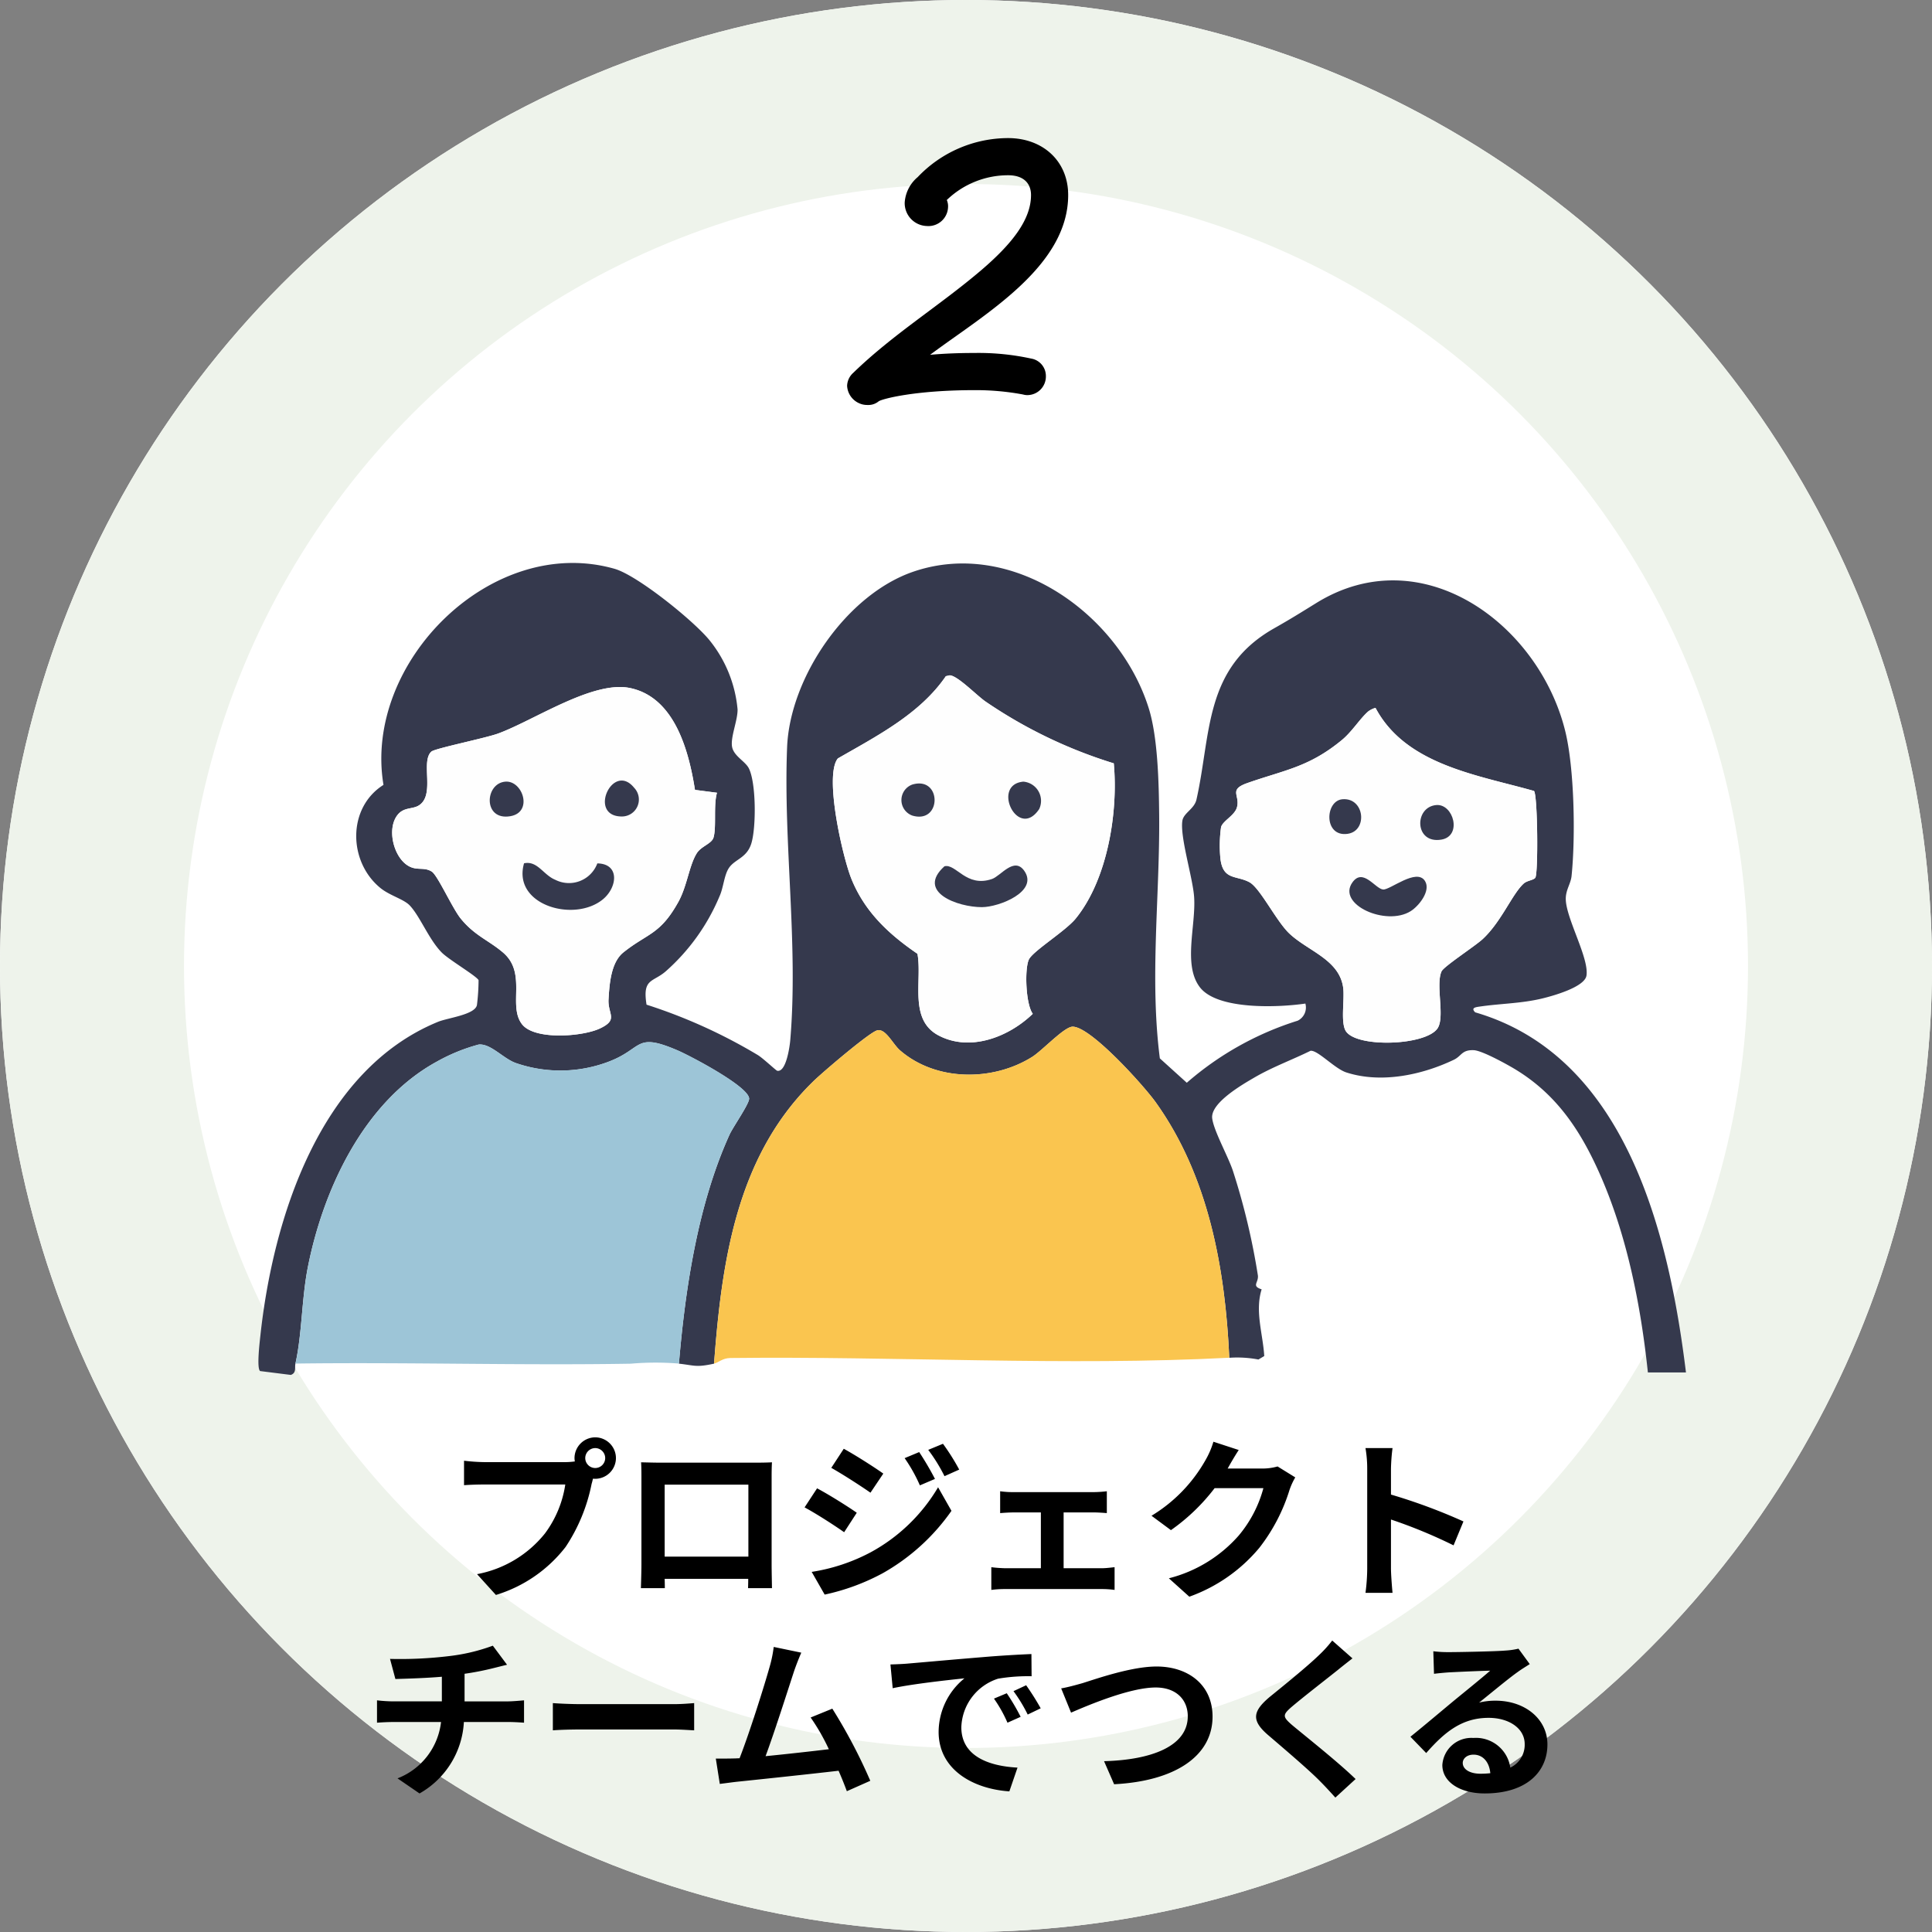
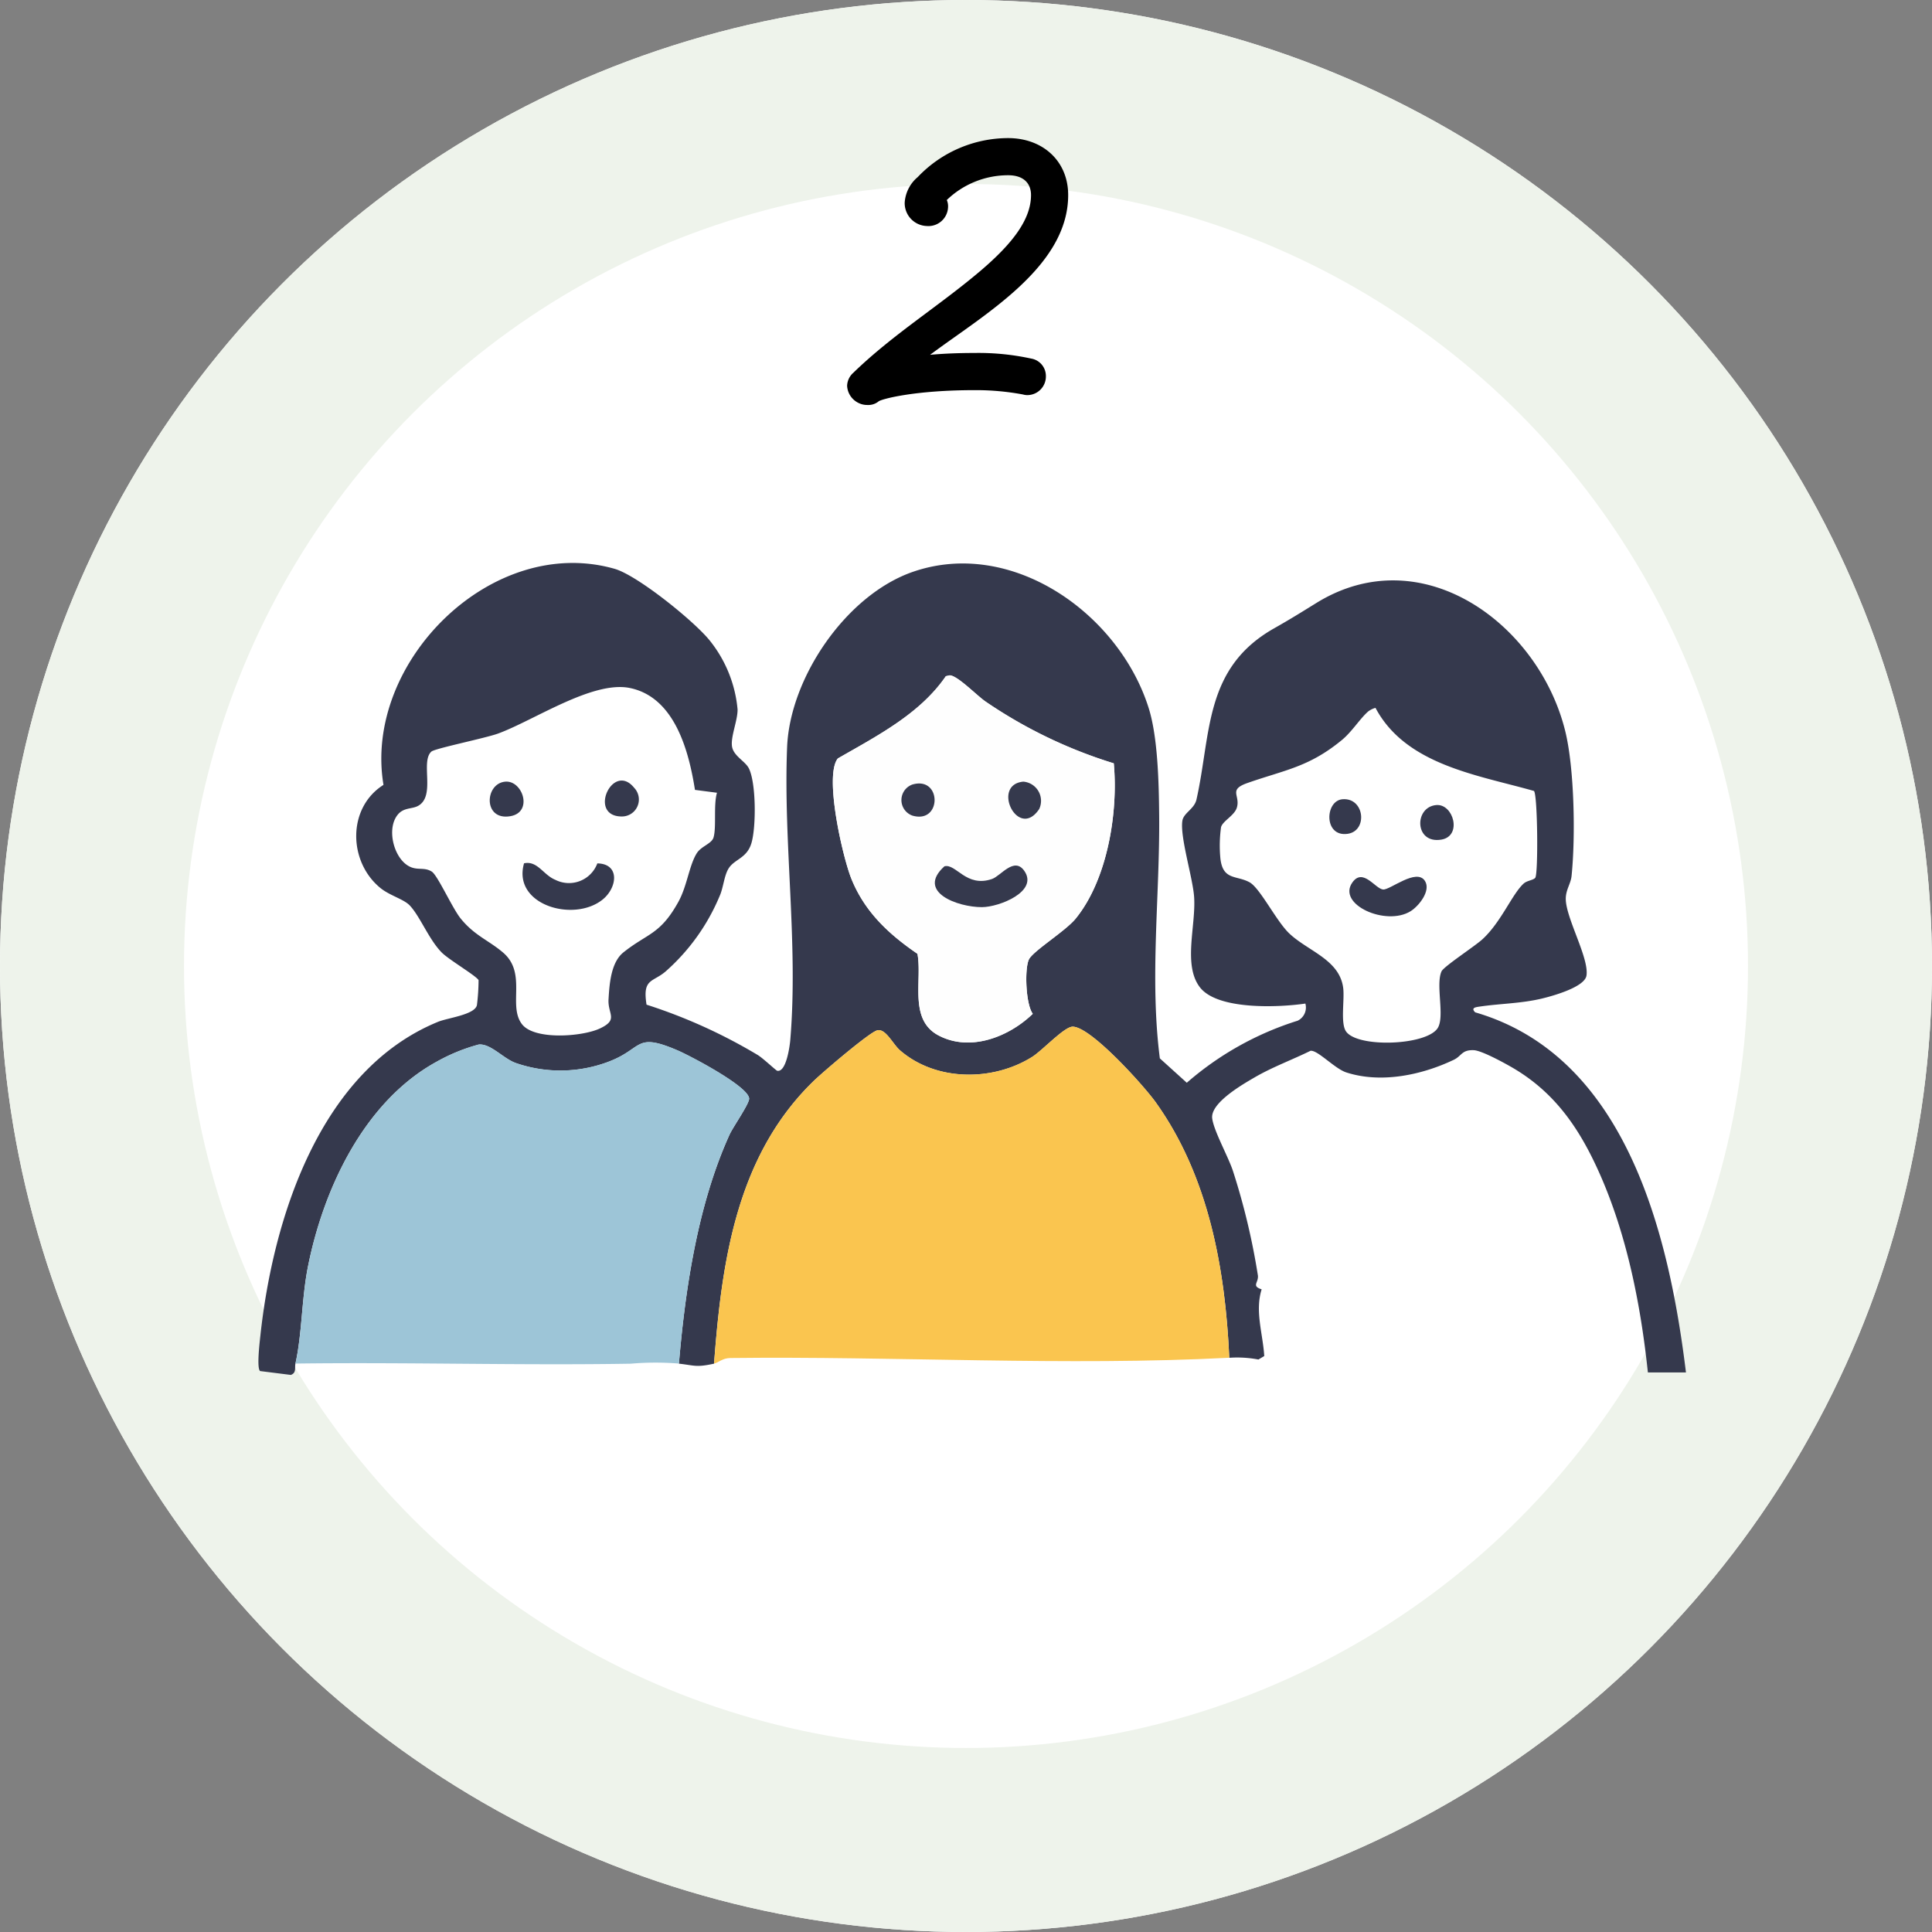
<svg xmlns="http://www.w3.org/2000/svg" width="210" height="210" viewBox="0 0 210 210">
  <rect x="0" y="0" width="210" height="210" fill="#808080" stroke="none" />
  <defs>
    <clipPath id="clip-path">
      <rect id="長方形_2111" data-name="長方形 2111" width="155.168" height="88.257" fill="none" />
    </clipPath>
  </defs>
  <g id="グループ_19121" data-name="グループ 19121" transform="translate(3442 -1206)">
    <g id="楕円形_339" data-name="楕円形 339" transform="translate(-3442 1206)" fill="#fff" stroke="#eef3eb" stroke-width="20">
      <circle cx="105" cy="105" r="105" stroke="none" />
      <circle cx="105" cy="105" r="95" fill="none" />
    </g>
    <g id="グループ_4437" data-name="グループ 4437" transform="translate(-3413.911 1267.191)">
      <g id="グループ_4436" data-name="グループ 4436" clip-path="url(#clip-path)">
        <path id="パス_13876" data-name="パス 13876" d="M4.024,87.024c-.1.429.137,1.006-.5,1.233L.189,87.838c-.4-.267-.052-3.146.022-3.831C1.583,71.245,6.671,55.134,19.533,49.872c1.052-.43,4.024-.768,4.22-1.825a22.872,22.872,0,0,0,.176-2.7c-.232-.458-3.24-2.227-4.01-3.01-1.4-1.425-2.355-3.939-3.476-5.115-.653-.685-2.182-1.069-3.194-1.9-3.486-2.851-3.606-8.708.345-11.2C11.37,10.8,25.374-3.166,38.708.635c2.494.711,8.647,5.683,10.345,7.792a13.945,13.945,0,0,1,3.029,7.5c.014,1.2-.78,2.99-.6,4.045.177,1.018,1.429,1.573,1.821,2.343.8,1.573.811,6.4.28,8.155-.484,1.6-1.776,1.715-2.428,2.663-.538.782-.6,2.154-1.035,3.1a22.426,22.426,0,0,1-5.845,8.155c-1.411,1.224-2.551.745-2.088,3.624a57.939,57.939,0,0,1,12.084,5.47c.557.332,1.982,1.681,2.114,1.711.982.221,1.37-2.682,1.423-3.317.889-10.471-.763-21.4-.343-31.846.305-7.588,6.456-16.586,13.7-19.075,10.767-3.7,22.376,4.571,25.6,14.808,1,3.165,1.107,8.165,1.142,11.586.09,8.786-1.052,17.746.074,26.5L100.91,56.5a33.617,33.617,0,0,1,12.052-6.745,1.6,1.6,0,0,0,.838-1.863c-2.918.432-9.53.71-11.452-1.753-1.888-2.421-.419-6.754-.643-9.857-.153-2.11-1.55-6.512-1.275-8.261.136-.863,1.3-1.271,1.533-2.31,1.612-7.172.8-14.282,8.44-18.606,1.749-.99,2.872-1.691,4.574-2.745,11.451-7.09,24.155,2.217,27.056,13.868,1.016,4.078,1.136,11.579.7,15.8-.089.862-.661,1.534-.628,2.56.068,2.126,2.548,6.383,2.248,8.267-.2,1.253-3.675,2.213-4.847,2.493-2.266.541-4.491.538-6.769.873-.433.063-.975.131-.479.624,16.439,4.789,21.071,24.143,22.91,39.141l-4.139,0c-.777-7.35-2.292-15.067-5.353-21.853-2.184-4.843-4.894-8.741-9.595-11.405-.842-.478-3.152-1.74-3.993-1.77-1.3-.047-1.3.637-2.154,1.044-3.461,1.653-7.9,2.6-11.684,1.375-1.266-.409-3.127-2.461-3.894-2.35-2.005.986-4.124,1.757-6.061,2.883-1.356.788-4.841,2.791-4.622,4.466.18,1.38,1.743,4.147,2.26,5.727a74.55,74.55,0,0,1,2.7,11.309c.126.807-.746,1.169.413,1.542-.747,2.374.136,4.841.284,7.252l-.634.376a12.311,12.311,0,0,0-3.17-.187c-.437-9.688-2.246-19.75-8.009-27.788-1.28-1.785-7.034-8.2-9.014-8.2-.911,0-3.283,2.582-4.392,3.28-4.265,2.685-10.459,2.689-14.375-.707-.792-.687-1.553-2.4-2.476-2.174-.858.214-5.979,4.6-6.922,5.517-8.359,8.119-9.977,19.555-10.814,30.71-1.969.43-2.078.193-3.819,0,.688-8.191,2.077-17.351,5.5-24.886.38-.837,2.144-3.345,2.131-3.917-.03-1.314-6.442-4.672-7.786-5.248-4.639-1.985-3.7-.239-7.4,1.2a14.783,14.783,0,0,1-10.2.169c-1.362-.5-2.71-2.13-4.011-2A19.719,19.719,0,0,0,19.4,54.2C11.526,58.5,7.089,67.96,5.39,76.458c-.7,3.48-.635,7.282-1.366,10.566M62.983,21.248c-1.519,1.847.524,10.763,1.488,13.125,1.458,3.574,4.056,5.986,7.164,8.109.535,2.9-.968,7.14,2.273,8.864,3.451,1.836,7.662.173,10.262-2.34-.772-1.051-.9-4.851-.431-5.887.417-.921,3.973-3.089,5.089-4.457,3.463-4.248,4.639-11.547,4.146-16.881a51.592,51.592,0,0,1-13.955-6.728c-.971-.678-3.04-2.822-3.881-2.839l-.418.095C71.9,16.425,67.2,18.82,62.983,21.248M49.846,24.978l-2.395-.312c-.663-4.2-2.185-10.059-7.065-11.072-4.039-.838-10.395,3.5-14.323,4.944-1.38.507-6.879,1.622-7.262,1.965-1.217,1.091.482,4.815-1.428,5.891-.672.378-1.565.16-2.223.96-1.195,1.453-.517,4.383.944,5.44,1.055.763,1.827.177,2.747.753.64.4,2.244,4,3.156,5.117,1.514,1.856,3.031,2.348,4.592,3.681,2.639,2.255.492,5.777,2.068,7.8,1.36,1.743,6.558,1.348,8.461.454,2.058-.967.842-1.543.938-3.169.1-1.683.262-4.012,1.616-5.1,2.625-2.1,3.981-1.9,5.97-5.484.957-1.724,1.181-4,2.013-5.305.483-.758,1.606-1.02,1.81-1.691.339-1.12-.02-3.527.379-4.872m70.742-8.8c-.885.791-1.732,2.173-2.816,3.066-3.589,2.958-6.2,3.247-10.277,4.678-2.1.737-.75,1.331-1.137,2.657-.255.875-1.517,1.443-1.72,2.124a14.562,14.562,0,0,0-.071,3.441c.28,2.375,1.743,1.785,3.164,2.564,1.145.628,2.9,4.206,4.311,5.553,2.013,1.921,5.455,2.838,5.867,5.905.174,1.294-.323,3.869.322,4.769,1.27,1.772,8.582,1.524,9.913-.318.869-1.2-.216-4.744.457-6.225.242-.533,3.641-2.742,4.459-3.5,2.034-1.874,3.208-4.889,4.462-6.038.374-.343,1.079-.37,1.27-.639.331-.468.259-8.946-.139-9.432-6.109-1.74-13.929-2.813-17.23-9.033a2.38,2.38,0,0,0-.836.424" transform="translate(0 0)" fill="#35394d" />
        <path id="パス_13877" data-name="パス 13877" d="M211.561,194.288c-17.7.92-36.43-.181-54.223.031-.882.011-1.283.5-1.779.605.837-11.155,2.455-22.59,10.814-30.71.943-.916,6.065-5.3,6.922-5.517.923-.23,1.684,1.487,2.476,2.174,3.916,3.4,10.11,3.392,14.375.707,1.109-.7,3.481-3.282,4.392-3.28,1.98.006,7.734,6.417,9.014,8.2,5.763,8.038,7.572,18.1,8.009,27.788" transform="translate(-106.033 -107.9)" fill="#fac54f" />
        <path id="パス_13878" data-name="パス 13878" d="M54.323,198.529a31.2,31.2,0,0,0-5.237.013c-12.141.2-24.307-.175-36.446-.013.731-3.284.67-7.086,1.366-10.566,1.7-8.5,6.136-17.959,14.012-22.262a19.719,19.719,0,0,1,4.542-1.856c1.3-.126,2.649,1.508,4.011,2a14.783,14.783,0,0,0,10.2-.169c3.7-1.44,2.76-3.186,7.4-1.2,1.345.575,7.756,3.934,7.786,5.248.013.571-1.75,3.08-2.131,3.917-3.424,7.535-4.813,16.7-5.5,24.886" transform="translate(-8.615 -111.505)" fill="#9dc5d7" />
-         <path id="パス_13879" data-name="パス 13879" d="M80.968,53.855c-.4,1.345-.039,3.752-.379,4.872-.2.671-1.326.932-1.809,1.691-.832,1.306-1.056,3.582-2.013,5.305-1.99,3.584-3.345,3.385-5.971,5.484-1.354,1.083-1.516,3.412-1.616,5.1-.1,1.626,1.12,2.2-.938,3.169-1.9.894-7.1,1.289-8.461-.454-1.575-2.019.571-5.54-2.068-7.8-1.56-1.334-3.078-1.825-4.592-3.682-.913-1.119-2.517-4.716-3.156-5.117-.92-.576-1.691.011-2.747-.753-1.461-1.057-2.139-3.987-.944-5.44.657-.8,1.551-.581,2.223-.96,1.91-1.075.211-4.8,1.428-5.89.383-.344,5.882-1.459,7.262-1.966,3.928-1.442,10.284-5.782,14.323-4.943,4.88,1.013,6.4,6.876,7.065,11.071Zm-23.02-1.207c-2.247.2-2.421,4.277.57,3.753,2.491-.436,1.327-3.923-.57-3.753m14.012.662c-2.339-2.873-5.078,3.122-1.335,3.124A1.844,1.844,0,0,0,71.96,53.31m-4,8.224a3.288,3.288,0,0,1-4.571,1.781c-1.3-.528-1.932-2.1-3.394-1.793-1.3,4.526,5.413,6.475,8.549,3.934,1.6-1.3,1.889-3.884-.585-3.923" transform="translate(-31.123 -28.877)" fill="#fefefe" />
        <path id="パス_13880" data-name="パス 13880" d="M196.663,47.4c4.213-2.429,8.919-4.824,11.736-8.939l.418-.095c.841.017,2.91,2.161,3.881,2.839a51.6,51.6,0,0,0,13.955,6.728c.493,5.333-.683,12.633-4.146,16.881-1.116,1.369-4.672,3.536-5.089,4.457-.469,1.036-.34,4.836.431,5.886-2.6,2.513-6.811,4.177-10.262,2.341-3.241-1.725-1.737-5.962-2.273-8.864-3.108-2.123-5.706-4.536-7.164-8.109-.964-2.363-3.007-11.279-1.488-13.125m20.162,2.523c-3.543.319-.572,6.42,1.723,2.975a2.094,2.094,0,0,0-1.723-2.975m-12.072.315a1.793,1.793,0,0,0,0,3.371c3.231.958,3.23-4.33,0-3.371m3.494,8.884c-3.1,2.8,1.462,4.446,4.073,4.441,1.873,0,6.217-1.71,4.589-3.971-1.1-1.53-2.539.58-3.487.909-2.811.973-3.915-1.7-5.175-1.379" transform="translate(-133.68 -26.152)" fill="#fefefe" />
-         <path id="パス_13881" data-name="パス 13881" d="M344.322,49.892a2.379,2.379,0,0,1,.836-.424c3.3,6.219,11.121,7.293,17.23,9.033.4.486.47,8.964.139,9.432-.19.269-.9.3-1.27.639-1.254,1.149-2.428,4.164-4.462,6.038-.818.754-4.218,2.963-4.459,3.5-.673,1.48.411,5.023-.457,6.225-1.331,1.843-8.643,2.09-9.913.318-.645-.9-.148-3.476-.322-4.769-.413-3.068-3.854-3.984-5.868-5.905-1.412-1.347-3.166-4.925-4.311-5.553-1.42-.779-2.884-.189-3.164-2.564a14.547,14.547,0,0,1,.071-3.441c.2-.681,1.464-1.249,1.719-2.124.386-1.327-.964-1.92,1.137-2.657,4.074-1.43,6.688-1.72,10.277-4.678,1.084-.893,1.931-2.276,2.816-3.066M341.564,59.4c-1.917.156-2.056,4.137.565,3.758,2.212-.319,1.845-3.955-.565-3.758m10.18.632c-2.413.23-2.355,4.249.573,3.755,2.294-.387,1.317-3.935-.573-3.755m-1.209,8.253c-.911-1.451-3.8,1-4.551.926-.859-.08-2.181-2.38-3.331-.782-1.732,2.407,3.65,4.808,6.324,3.137.893-.558,2.226-2.217,1.558-3.281" transform="translate(-223.734 -33.716)" fill="#fefefe" />
        <path id="パス_13882" data-name="パス 13882" d="M98.3,102.462c2.473.038,2.187,2.625.585,3.923-3.136,2.541-9.852.592-8.549-3.934,1.461-.309,2.091,1.265,3.394,1.793a3.288,3.288,0,0,0,4.571-1.781" transform="translate(-61.463 -69.806)" fill="#35394d" />
        <path id="パス_13883" data-name="パス 13883" d="M121.463,75.074a1.844,1.844,0,0,1-1.335,3.124c-3.742,0-1-6,1.335-3.124" transform="translate(-80.626 -50.641)" fill="#35394d" />
        <path id="パス_13884" data-name="パス 13884" d="M80.655,74.651c1.9-.17,3.061,3.316.57,3.753-2.991.524-2.817-3.552-.57-3.753" transform="translate(-53.83 -50.88)" fill="#35394d" />
        <path id="パス_13885" data-name="パス 13885" d="M231.979,103.387c1.261-.325,2.365,2.352,5.175,1.379.948-.329,2.386-2.438,3.487-.909,1.628,2.26-2.716,3.967-4.589,3.971-2.612.005-7.177-1.64-4.073-4.441" transform="translate(-157.412 -70.416)" fill="#35394d" />
        <path id="パス_13886" data-name="パス 13886" d="M257.651,74.656a2.094,2.094,0,0,1,1.723,2.975c-2.295,3.446-5.266-2.656-1.723-2.975" transform="translate(-174.505 -50.885)" fill="#35394d" />
        <path id="パス_13887" data-name="パス 13887" d="M220.708,75.407c3.23-.959,3.231,4.329,0,3.371a1.793,1.793,0,0,1,0-3.371" transform="translate(-149.635 -51.32)" fill="#35394d" />
        <path id="パス_13888" data-name="パス 13888" d="M380.68,107.593c.668,1.064-.665,2.722-1.558,3.281-2.673,1.671-8.056-.73-6.324-3.137,1.15-1.6,2.472.7,3.331.782.749.07,3.641-2.377,4.551-.926" transform="translate(-253.88 -73.024)" fill="#35394d" />
        <path id="パス_13889" data-name="パス 13889" d="M398.387,82.644c1.89-.18,2.868,3.368.573,3.755-2.928.494-2.986-3.525-.573-3.755" transform="translate(-270.377 -56.328)" fill="#35394d" />
        <path id="パス_13890" data-name="パス 13890" d="M367.056,80.656c2.41-.2,2.777,3.439.565,3.758-2.621.378-2.482-3.6-.565-3.758" transform="translate(-249.226 -54.972)" fill="#35394d" />
      </g>
    </g>
-     <path id="パス_104910" data-name="パス 104910" d="M-24.924-9.68a1.094,1.094,0,0,1,1.093-1.093A1.09,1.09,0,0,1-22.756-9.68a1.086,1.086,0,0,1-1.074,1.074A1.09,1.09,0,0,1-24.924-9.68Zm-1.168,0a2.087,2.087,0,0,0,.038.358,8.132,8.132,0,0,1-1.074.075h-8.726A20.984,20.984,0,0,1-38.1-9.4V-6.74c.471-.038,1.376-.075,2.243-.075h8.763A11.843,11.843,0,0,1-29.3-1.5a12.355,12.355,0,0,1-7.388,4.429l2.054,2.262a15.137,15.137,0,0,0,7.576-5.22,19.025,19.025,0,0,0,2.827-6.86c.057-.17.094-.358.151-.565a1.075,1.075,0,0,0,.245.019A2.26,2.26,0,0,0-21.588-9.68a2.264,2.264,0,0,0-2.243-2.262A2.268,2.268,0,0,0-26.092-9.68Zm7.237.452c.038.528.038,1.3.038,1.828V1.816c0,.9-.057,2.544-.057,2.638h2.6c0-.057,0-.49-.019-1.018h9.084c0,.547-.019.98-.019,1.018h2.6c0-.075-.038-1.885-.038-2.62V-7.4c0-.565,0-1.263.038-1.828-.678.038-1.395.038-1.866.038H-16.858C-17.366-9.19-18.083-9.209-18.855-9.228ZM-16.292-6.8h9.1V1.024h-9.1ZM11.374-10.34l-1.583.66a17.023,17.023,0,0,1,1.658,2.959l1.64-.7A32.047,32.047,0,0,0,11.374-10.34Zm2.582-.9-1.6.66A18.109,18.109,0,0,1,14.125-7.72l1.6-.716A24.235,24.235,0,0,0,13.956-11.245ZM3.176-10.7,1.819-8.625c1.244.7,3.2,1.96,4.259,2.7L7.473-8C6.493-8.7,4.42-10.02,3.176-10.7ZM-.311,2.683,1.1,5.151A23.7,23.7,0,0,0,7.4,2.833a22.733,22.733,0,0,0,7.482-6.785L13.428-6.514A19.078,19.078,0,0,1,6.1.553,20.21,20.21,0,0,1-.311,2.683ZM.274-6.4-1.083-4.328c1.263.678,3.223,1.941,4.3,2.7L4.589-3.744C3.628-4.422,1.555-5.723.274-6.4Zm19.9.32v2.375c.415-.038,1.093-.075,1.489-.075H24.6V2.287H20.759a14.557,14.557,0,0,1-1.545-.113V4.643a11.132,11.132,0,0,1,1.545-.094H31.181a9.935,9.935,0,0,1,1.432.094V2.174c-.4.038-.923.113-1.432.113H27.073V-3.782H30.3c.433,0,1,.038,1.47.075V-6.081a12.829,12.829,0,0,1-1.47.094H21.664A9.874,9.874,0,0,1,20.175-6.081Zm25.932-4.485-2.752-.9a9.067,9.067,0,0,1-.848,1.979,16.594,16.594,0,0,1-5.88,6.068l2.111,1.564A21.482,21.482,0,0,0,43.488-6.42h5.3a13.4,13.4,0,0,1-2.676,5.145A15.02,15.02,0,0,1,38.512,3.38l2.224,2A17.6,17.6,0,0,0,48.35.063a19.664,19.664,0,0,0,3.279-6.295,7.546,7.546,0,0,1,.622-1.357L50.329-8.776a6.043,6.043,0,0,1-1.64.226H44.9c.019-.038.038-.057.057-.094C45.184-9.059,45.674-9.907,46.107-10.566ZM60.072,2.325a20.7,20.7,0,0,1-.188,2.638h2.94c-.075-.773-.17-2.092-.17-2.638V-3.009A54.435,54.435,0,0,1,69.458-.2l1.074-2.6a61.553,61.553,0,0,0-7.878-2.921V-8.512a20.49,20.49,0,0,1,.17-2.262h-2.94a13.083,13.083,0,0,1,.188,2.262ZM-46.145,12.141l.584,2.186c1.263-.038,3.242-.094,5.051-.245v2.676h-5.315a16.406,16.406,0,0,1-1.734-.113v2.431c.49-.038,1.187-.075,1.772-.075H-40.6a7.459,7.459,0,0,1-4.73,6.125l2.393,1.64A9.5,9.5,0,0,0-38.116,19h4.881c.509,0,1.15.038,1.658.075V16.645c-.415.038-1.3.113-1.715.113h-4.749v-3a30.424,30.424,0,0,0,3.166-.622c.32-.075.81-.207,1.451-.358l-1.545-2.073a20.427,20.427,0,0,1-4.749,1.131A44.473,44.473,0,0,1-46.145,12.141Zm17.7,4.806v2.959c.7-.057,1.96-.094,3.034-.094h10.12c.792,0,1.753.075,2.205.094V16.946c-.49.038-1.319.113-2.205.113h-10.12C-26.394,17.06-27.77,17-28.448,16.946Zm27.007-5.484-3-.622a13.715,13.715,0,0,1-.452,2.186c-.547,1.96-2.167,7.124-3.26,9.913-.17,0-.358.019-.509.019-.622.019-1.432.019-2.073.019l.433,2.752c.6-.075,1.3-.17,1.772-.226,2.375-.245,8.085-.848,11.138-1.206.358.81.66,1.583.9,2.224L6.059,25.39a57.963,57.963,0,0,0-4.127-7.84l-2.356.961A22.78,22.78,0,0,1,1.555,21.96c-1.9.226-4.58.528-6.879.754.942-2.525,2.469-7.312,3.072-9.159C-1.969,12.725-1.686,12.028-1.441,11.462Zm9.687,1.282.245,2.582c2.186-.471,6.031-.886,7.8-1.074a7.54,7.54,0,0,0-2.808,5.823c0,4.09,3.732,6.2,7.689,6.464l.886-2.582c-3.2-.17-6.106-1.282-6.106-4.391a5.727,5.727,0,0,1,4-5.277,19.579,19.579,0,0,1,3.637-.264l-.019-2.412c-1.338.057-3.392.17-5.333.339-3.449.283-6.558.565-8.142.7C9.734,12.687,9,12.725,8.245,12.744Zm12.646,3.128-1.395.584a14.541,14.541,0,0,1,1.47,2.62l1.432-.641A23.392,23.392,0,0,0,20.891,15.872ZM23,15.005l-1.376.641a16.58,16.58,0,0,1,1.545,2.544l1.413-.678A28.191,28.191,0,0,0,23,15.005Zm3.807.339,1.074,2.638c1.96-.848,6.427-2.733,9.2-2.733,2.262,0,3.487,1.357,3.487,3.128,0,3.279-4,4.749-9.1,4.881l1.093,2.507c6.634-.339,10.7-3.072,10.7-7.35,0-3.487-2.676-5.447-6.087-5.447-2.752,0-6.6,1.357-8.047,1.809C28.449,14.968,27.506,15.231,26.809,15.345Zm31.662-3.26-2.2-1.941a13.1,13.1,0,0,1-1.451,1.6c-1.263,1.225-3.845,3.317-5.333,4.523-1.885,1.583-2.035,2.582-.151,4.184,1.715,1.47,4.485,3.826,5.635,5.013.565.565,1.112,1.168,1.64,1.753L58.81,25.2c-1.922-1.866-5.5-4.693-6.917-5.88-1.018-.886-1.037-1.093-.038-1.96,1.263-1.074,3.75-3,4.975-3.977C57.264,13.026,57.886,12.536,58.47,12.084ZM70.457,23.448c0-.471.452-.9,1.168-.9,1.018,0,1.715.792,1.828,2.017a9.839,9.839,0,0,1-1.093.057C71.229,24.617,70.457,24.146,70.457,23.448Zm-3.2-12.137.075,2.45c.433-.057,1.037-.113,1.545-.151,1-.057,3.6-.17,4.561-.188-.923.81-2.883,2.393-3.939,3.26-1.112.923-3.392,2.846-4.73,3.92l1.715,1.772c2.017-2.3,3.9-3.826,6.785-3.826,2.224,0,3.92,1.15,3.92,2.846a2.731,2.731,0,0,1-1.564,2.563,3.772,3.772,0,0,0-4.014-3.223,3.158,3.158,0,0,0-3.373,2.94c0,1.885,1.979,3.091,4.6,3.091,4.561,0,6.822-2.356,6.822-5.333,0-2.752-2.431-4.749-5.635-4.749a7.362,7.362,0,0,0-1.79.207c1.187-.942,3.166-2.6,4.184-3.317.433-.32.886-.584,1.319-.867l-1.225-1.677a8.235,8.235,0,0,1-1.432.207c-1.074.094-5.107.17-6.106.17A13.078,13.078,0,0,1,67.253,11.311Z" transform="translate(-3353.462 1374.174)" />
    <path id="パス_104911" data-name="パス 104911" d="M12.429-13.658c0-3.7-2.76-6.192-6.529-6.192a13.593,13.593,0,0,0-9.827,4.24A3.959,3.959,0,0,0-5.34-12.85a2.487,2.487,0,0,0,2.423,2.558A2.135,2.135,0,0,0-.629-12.312a1.707,1.707,0,0,0-.135-.808A9.6,9.6,0,0,1,5.9-15.812c1.75,0,2.49.942,2.49,2.154,0,2.692-2.087,5.317-5.385,8.144C-1.571-1.61-6.552,1.419-10.927,5.66A1.984,1.984,0,0,0-11.6,7.073,2.192,2.192,0,0,0-10.456,8.89a2.131,2.131,0,0,0,1.077.269,1.756,1.756,0,0,0,1.212-.4c.4-.269,3.971-1.212,10.433-1.212a27.857,27.857,0,0,1,5.25.471,1.673,1.673,0,0,0,.538.067A2.023,2.023,0,0,0,10.006,6,1.915,1.915,0,0,0,8.39,4.112a26.871,26.871,0,0,0-6.125-.606q-2.625,0-4.846.2C3.275-.667,12.429-5.85,12.429-13.658Z" transform="translate(-3338.323 1240.86)" />
  </g>
</svg>